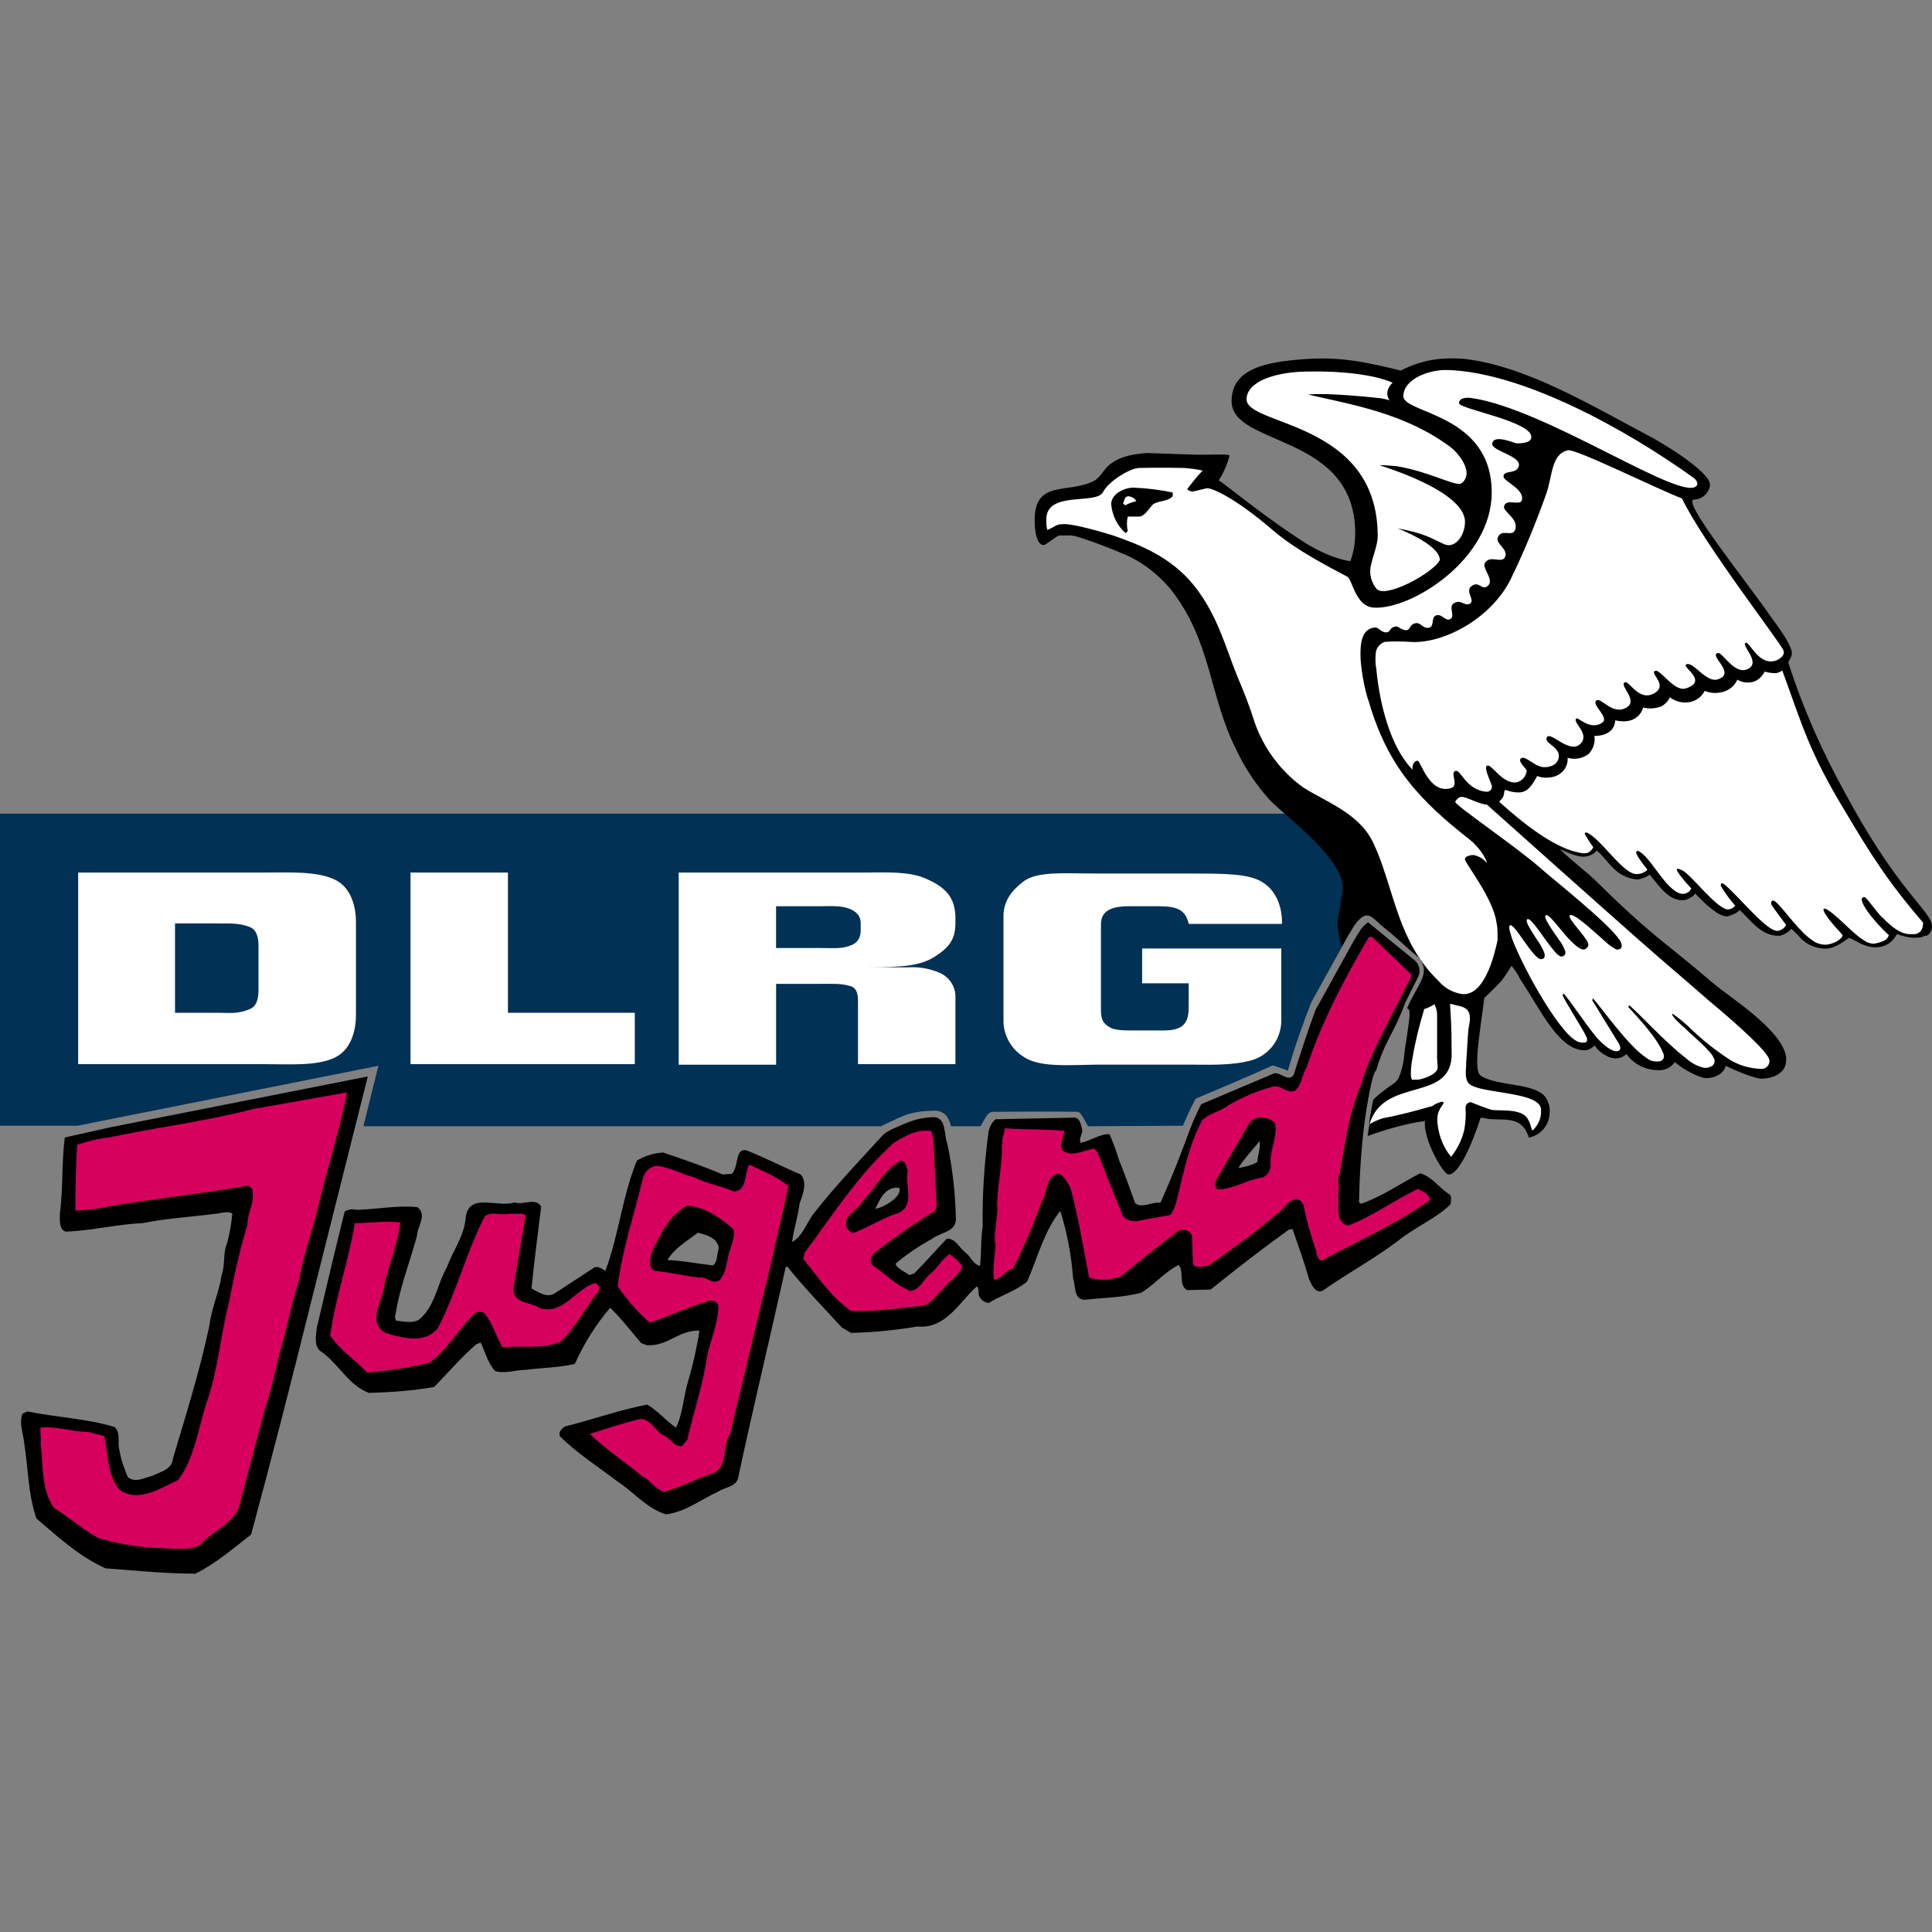
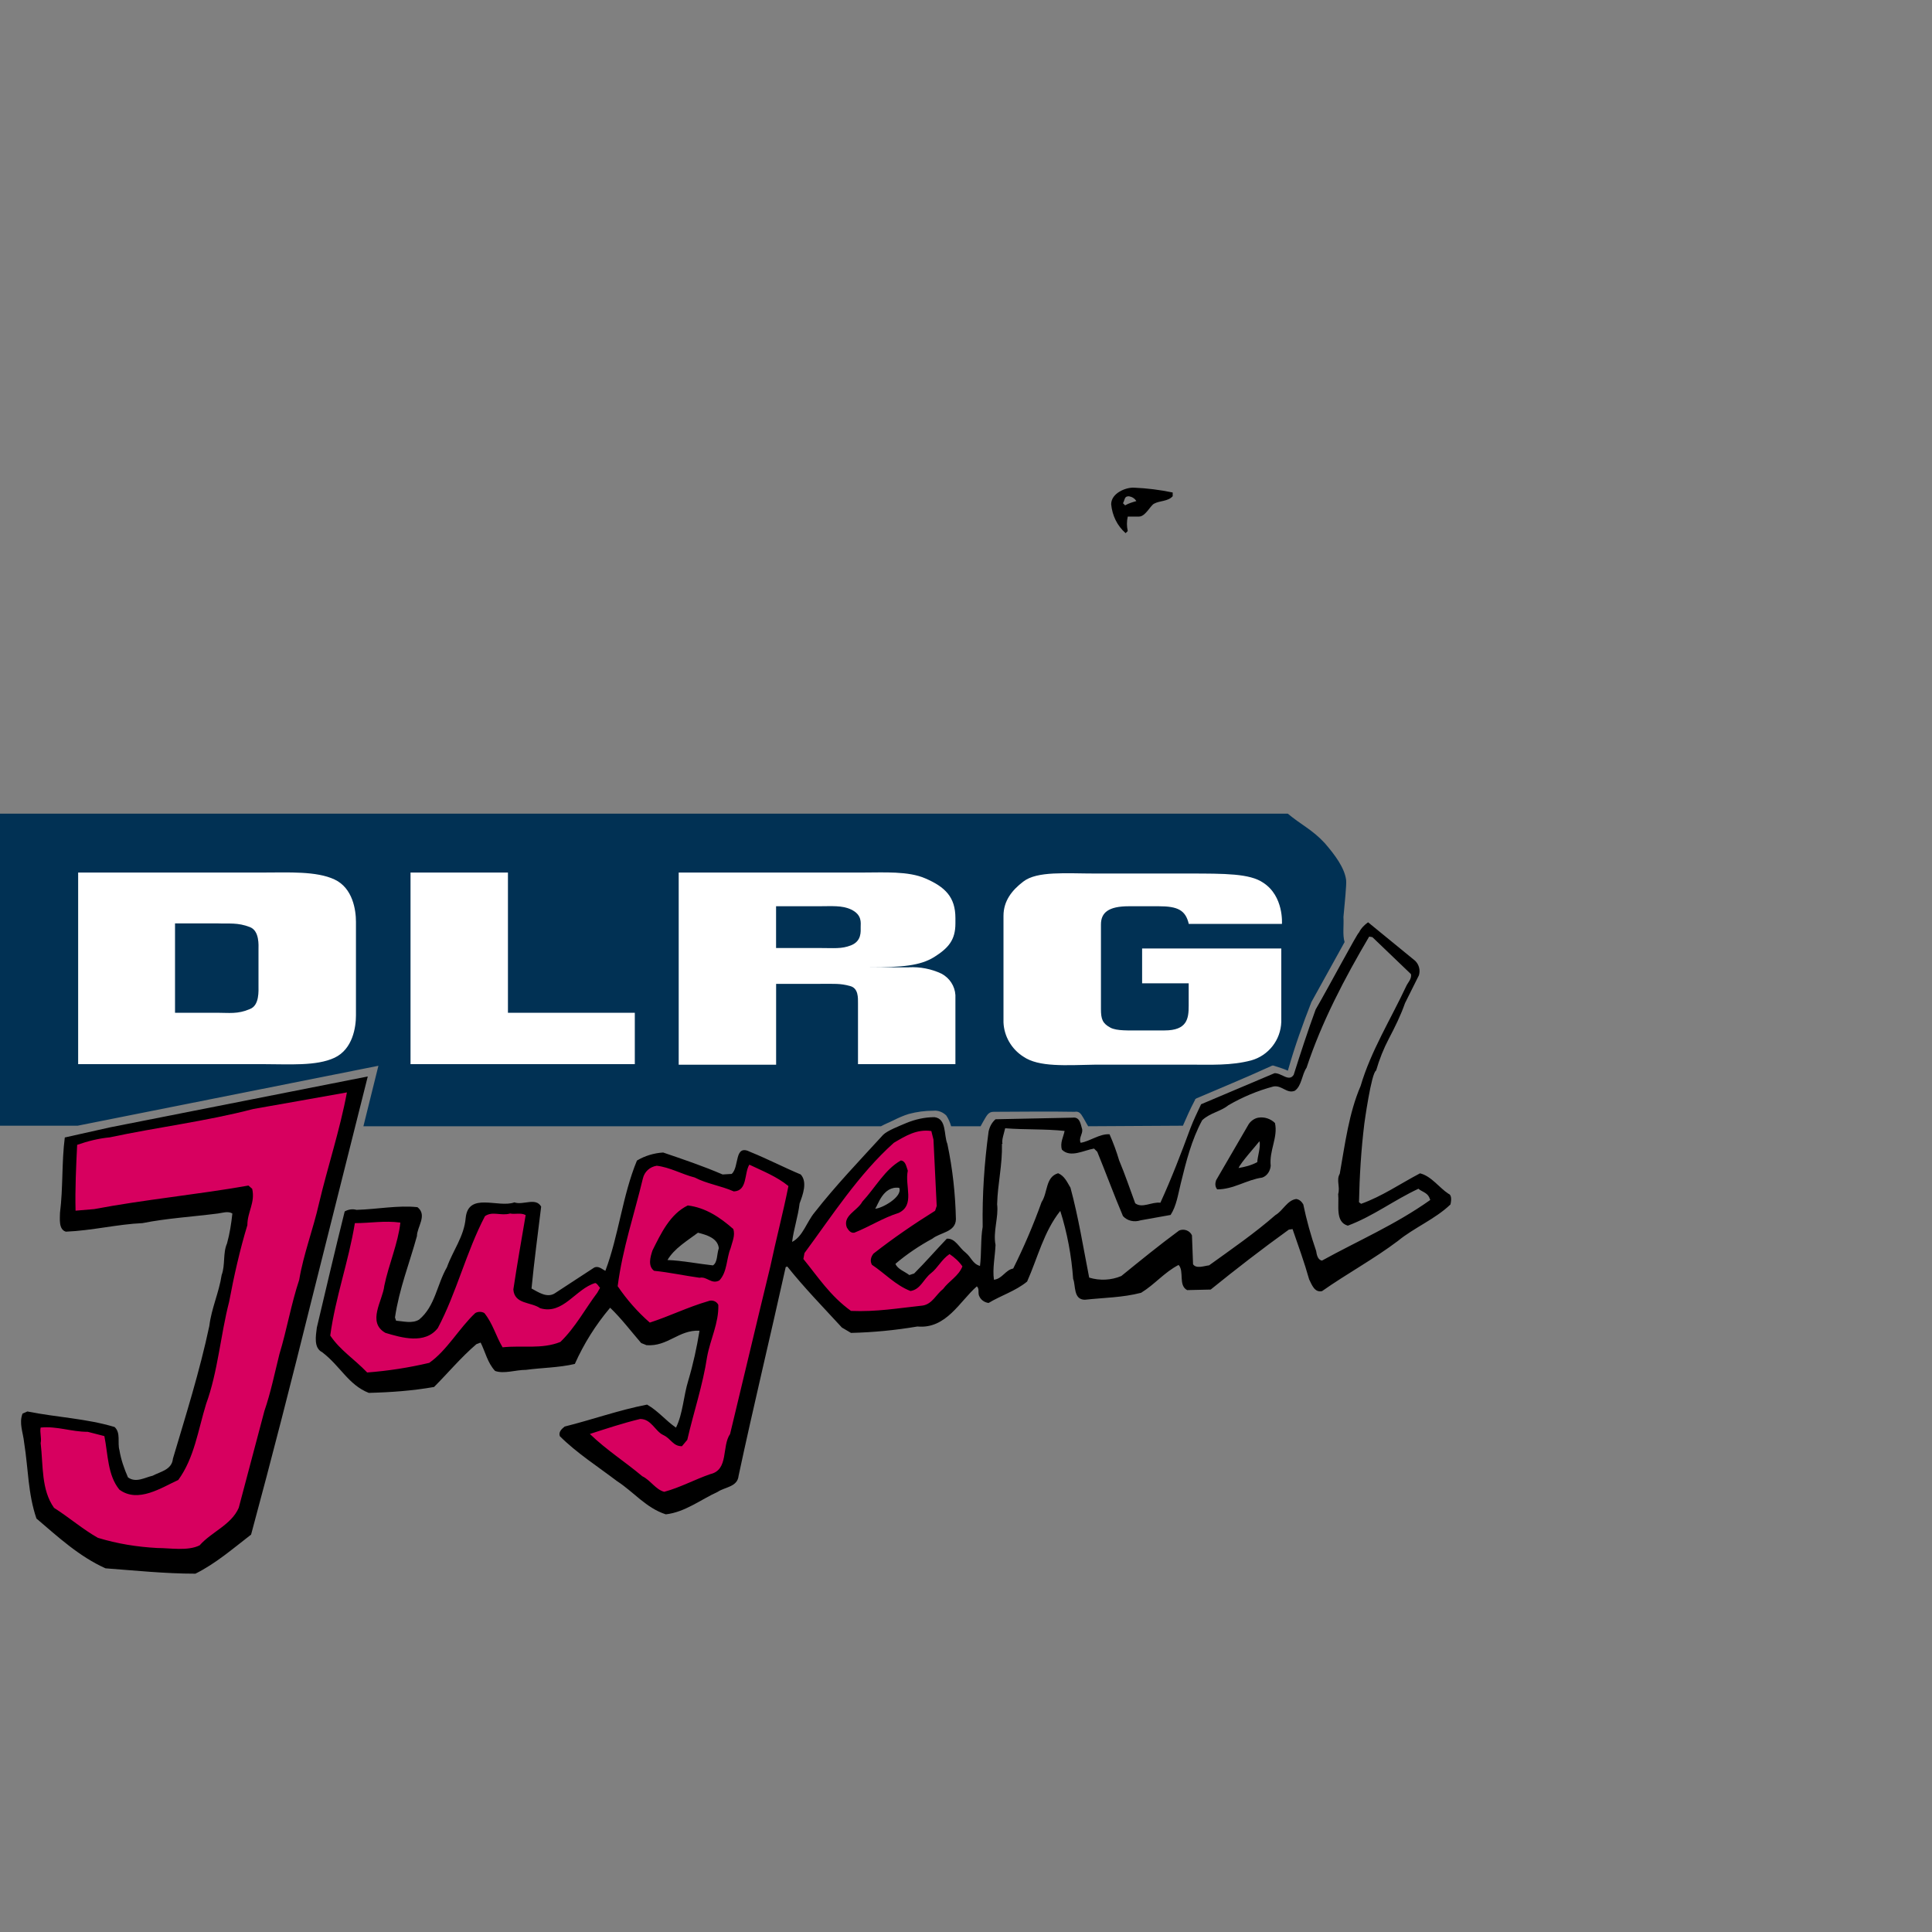
<svg xmlns="http://www.w3.org/2000/svg" style="fill-rule:evenodd;clip-rule:evenodd;stroke-linejoin:round;stroke-miterlimit:2;" xml:space="preserve" version="1.1" viewBox="0 0 4252 4252" height="100%" width="100%">
  <rect x="0" y="0" width="4252" height="4252" fill="#808080" stroke="none" />
  <g transform="matrix(1,0,0,1,0,85)">
    <path style="fill:white;fill-rule:nonzero;" d="M98.4,1783.4L98.4,2306.2L678.3,2267.6L847.3,2224.8L924.8,2319.4L2591.8,2292.3L2740.6,2267.6L2821.4,2227.1L2899.3,1933.7L2713.9,1757.6L98.4,1783.4Z" />
    <g>
      <path style="fill:rgb(1,49,84);fill-rule:nonzero;" d="M1873,1916.6C1853,1907.2 1830.6,1909.5 1801.1,1909.5L1708,1909.5L1708,2001.4L1801.1,2001.4C1836.4,2001.4 1851.8,2003.8 1873,1995.5C1896.6,1986.1 1894.2,1964.9 1894.2,1955.4C1894.2,1946 1897.7,1928.3 1873,1916.6Z" />
      <path style="fill:rgb(1,49,84);fill-rule:nonzero;" d="M2956.7,1933.1C2959.1,1906 2963.8,1862.4 2962.6,1851.8C2959.1,1824.7 2937.9,1796.4 2915.5,1770.5C2888.4,1741.1 2863.7,1730.4 2834.2,1705.7L0,1705.7L0,2392.5L170.8,2392.5L832.8,2260.6L799.8,2393.7L1939,2393.7C1949.6,2387.8 1954.3,2386.6 1963.7,2381.9C1975.5,2376 1988.4,2370.1 2000.2,2366.6C2017.9,2361.9 2035.5,2359.5 2054.4,2359.5C2065,2358.3 2075.6,2363 2082.7,2370.1C2087.4,2377.2 2090.9,2385.4 2093.3,2393.7L2158.1,2393.7L2164,2383.1C2171.1,2371.3 2174.6,2361.9 2186.4,2361.9C2246.5,2361.9 2301.8,2360.7 2365.5,2361.9C2371.4,2360.7 2376.1,2363.1 2379.6,2367.8C2386.7,2378.4 2389,2384.3 2394.9,2393.7L2603.4,2392.5C2612.8,2371.3 2617.5,2359.5 2630.5,2334.8L2630.5,2333.6C2631.7,2333.6 2631.7,2333.6 2632.9,2332.4C2682.4,2311.2 2742.5,2286.5 2796.6,2261.7C2799,2260.5 2801.3,2259.3 2803.7,2260.5C2814.3,2264 2826.1,2267.6 2830.8,2269.9C2834.3,2271.1 2834.3,2273.4 2835.5,2267.5C2849.6,2218 2867.3,2168.5 2886.2,2120.3L2959.2,1988.4C2954.4,1971.9 2957.9,1951.9 2956.7,1933.1ZM783.4,2149.8C783.4,2175.7 776.3,2224 736.3,2242.9C696.2,2261.7 636.2,2257 579.6,2257L172,2257L172,1835.3L579.6,1835.3C635,1835.3 696.2,1831.8 736.3,1850.6C776.4,1869.4 783.4,1917.7 783.4,1943.7L783.4,2149.8ZM1397.1,2257L903.5,2257L903.5,1835.3L1117.9,1835.3L1117.9,2143.9L1397.1,2143.9L1397.1,2257ZM2000.2,2043.8C2024.9,2042.6 2049.7,2047.3 2072.1,2057.9C2089.8,2067.3 2101.5,2085 2102.7,2105L2102.7,2257L1888.3,2257L1888.3,2123.9C1888.3,2110.9 1889.5,2089.7 1870.6,2085C1849.4,2079.1 1836.4,2080.3 1803.5,2080.3L1708.1,2080.3L1708.1,2258.2L1493.7,2258.2L1493.7,1835.3L1898.9,1835.3C1946,1835.3 1999,1831.8 2036.7,1848.3C2080.3,1867.1 2102.7,1889.5 2102.7,1935.5L2102.7,1947.3C2102.7,1983.8 2087.4,2001.5 2055.6,2021.5C2025,2040.3 1986.1,2043.9 1913.1,2043.9L2000.2,2043.9L2000.2,2043.8ZM2821.3,1948.4L2616.3,1948.4C2609.2,1917.8 2591.6,1909.5 2550.3,1909.5L2484.3,1909.5C2439.5,1909.5 2423,1923.6 2423,1949.6L2423,2135.7C2423,2158.1 2426.5,2167.5 2444.2,2176.9C2458.3,2184 2483.1,2182.8 2511.3,2182.8L2563.1,2182.8C2612.6,2182.8 2616.1,2156.9 2616.1,2128.6L2616.1,2079.1L2513.6,2079.1L2513.6,2002.5L2819.9,2002.5L2819.9,2163.9C2818.7,2204 2791.6,2238.1 2753.9,2248.7C2709.1,2260.5 2665.6,2258.1 2616.1,2258.1L2412.3,2258.1C2345.2,2259.3 2286.3,2264 2252.1,2240.4C2226.2,2223.9 2209.7,2195.6 2208.5,2165L2208.5,1930.6C2208.5,1897.6 2227.3,1874.1 2252.1,1855.2C2282.7,1831.6 2345.2,1837.5 2412.3,1837.5L2616.1,1837.5C2696.2,1837.5 2750.4,1837.5 2779.8,1857.5C2826,1887.1 2821.3,1948.4 2821.3,1948.4Z" />
      <path style="fill:rgb(1,49,84);fill-rule:nonzero;" d="M550.1,1955.4C523,1944.8 504.2,1948.3 477.1,1947.2L385.2,1947.2L385.2,2143.9L477.1,2143.9C504.2,2143.9 523,2147.4 550.1,2135.7C571.3,2127.5 568.9,2095.6 568.9,2082.7L568.9,2006.1C569,1995.5 571.3,1963.7 550.1,1955.4Z" />
    </g>
  </g>
  <g transform="matrix(1,0,0,1,3,106)">
    <g>
      <path style="fill:rgb(215,0,95);fill-rule:nonzero;" d="M236.3,3049L62.5,3017.7L85.8,3219.6L225.3,3318.2L431.9,3327.6L533.7,3238.4L780.4,2285.2L156.4,2404.1L145.5,2575.3L533.7,2530.9L453.8,2914.5L382.2,3135.1L275.6,3168.4L236.3,3049Z" />
-       <path style="fill:rgb(215,0,95);" d="M2166.9,2738.4L2192,2372.6L2358.7,2372.6L2358.7,2421L2423.3,2405.6L2478.4,2554.1L2560.6,2554.1L2620.5,2382.4L2653.3,2333.2L2804.5,2270.2L2838.8,2282.4L2876.4,2206.1L2971.5,1991.3L3006.7,1939.7L3114.3,2035.1L3076.7,2110.3L3007.1,2261.7L2988.3,2340L2968.3,2569.7L3123.3,2493L3169.9,2538.7L2905.7,2703.9L2850.2,2575.3L2624.4,2719.9L2598.2,2629.5L2473,2727L2384.9,2732.4L2331.3,2514.5L2233.1,2710.7L2166.9,2738.4ZM2695.4,2489.6L2779.7,2464.5L2775.8,2366.6L2695.4,2489.6Z" />
      <path style="fill:rgb(215,0,95);" d="M1873.5,2803.3L1741.2,2658.5L1882.1,2469.1L1977,2382.4L2062.9,2372.6L2075.4,2575.3L1941.4,2669.4L2008.1,2714.6L2087.9,2635.8L2136.4,2692.9L2045.7,2788.4L1873.5,2803.3ZM1888.9,2578.9L1987,2536.9L1974.2,2469.1L1888.9,2578.9Z" />
      <path style="fill:rgb(215,0,95);" d="M1749.8,2497.3L1601.9,3141.3L1452.4,3201.6L1252.1,3045.1L1420.3,3001.3L1494.7,3057.6L1563.6,2787.6L1422.7,2830.7L1333.5,2732.8L1406.3,2464.4L1447,2441.7L1616.8,2497.3L1636.3,2441.7L1749.8,2497.3ZM1445.7,2669.2L1575.6,2692.7L1593.3,2618.6L1522.5,2575.3L1445.7,2669.2Z" />
      <path style="fill:rgb(215,0,95);fill-rule:nonzero;" d="M772.3,2572.4L906.2,2572.4L844.3,2800.6L911.7,2825.2L960.2,2784.5L1049.4,2558.3L1169.1,2553.6L1146.4,2736L1206.7,2763.3L1302.2,2701.5L1328.8,2714.6L1328.8,2757.1L1245,2872.9L1103.4,2887L1050.5,2814.2L937.5,2928.5L798.2,2936.3L704.3,2838.5L772.3,2572.4Z" />
    </g>
    <g>
      <path style="fill-rule:nonzero;" d="M3184.6,2521.1C3164.6,2508.1 3146.9,2482.2 3122.2,2476.3C3077.4,2499.9 3038.6,2527 2992.6,2543.4L2987.9,2539.9C2989.1,2482.2 2992.6,2424.5 2999.7,2366.7C2999.7,2366.7 3015,2254.8 3025.6,2250.1C3032.7,2225.4 3042.1,2201.8 3053.9,2179.4C3066.9,2154.7 3079.8,2128.7 3089.2,2101.7L3119.8,2040.4C3123.3,2028.6 3119.8,2016.8 3111.6,2008.6L3007.9,1923.8C2999.7,1929.7 2992.6,1936.8 2987.9,1946.2C2984.4,1947.4 2923.1,2062.8 2892.5,2115.8C2874.8,2164.1 2859.5,2211.2 2844.2,2259.5C2833.6,2276 2817.1,2254.8 2801.8,2256L2640.4,2324.3C2632.2,2342 2623.9,2358.5 2616.8,2377.3C2596.8,2431.5 2575.6,2486.9 2550.8,2541C2532,2538.6 2510.7,2554 2495.4,2542.2C2483.6,2510.4 2473,2478.6 2460.1,2448C2454.2,2428 2447.1,2409.1 2438.9,2390.3C2416.5,2389.1 2396.5,2405.6 2375.3,2409.1C2370.6,2398.5 2380,2390.3 2378.8,2379.7C2375.3,2369.1 2374.1,2351.4 2357.6,2353.8L2188,2357.3C2179.8,2364.4 2175,2373.8 2172.7,2384.4C2163.3,2453.9 2158.6,2523.4 2159.7,2594.1C2155,2620 2157.3,2653 2153.8,2680.1C2137.3,2675.4 2135,2661.3 2122,2650.7C2107.9,2640.1 2099.6,2618.9 2080.8,2620.1C2056.1,2646 2033.7,2671.9 2008.9,2696.7L1998.3,2700.2C1987.7,2692 1972.4,2687.2 1967.7,2675.5C1992.4,2654.3 2020.7,2635.4 2049,2620.1C2066.7,2606 2099.7,2606 2100.8,2577.7C2099.6,2522.3 2093.7,2467 2082,2411.6C2073.8,2391.6 2080.8,2356.2 2053.7,2352.7C2032.5,2352.7 2011.3,2357.4 1991.3,2365.7C1974.8,2372.8 1950.1,2382.2 1940.6,2391.6C1889.9,2447 1835.8,2503.5 1789.8,2562.4C1772.1,2583.6 1763.9,2615.4 1740.3,2627.2C1743.8,2598.9 1753.3,2571.8 1756.8,2542.4C1763.9,2523.6 1774.5,2495.3 1759.2,2478.8C1722.7,2463.5 1686.2,2444.6 1648.5,2429.3C1612,2410.5 1624.9,2462.3 1607.3,2477.6L1587.3,2478.8C1543.7,2460 1501.3,2445.8 1456.5,2430.5C1436.5,2431.7 1416.4,2437.6 1398.8,2448.2C1367,2524.8 1358.7,2613.1 1329.3,2690.9C1322.2,2687.4 1314,2679.1 1304.6,2683.8L1219.8,2739.2C1202.1,2752.2 1182.1,2738 1166.8,2729.8C1172.7,2668.5 1180.9,2608.5 1188,2549.6C1176.2,2528.4 1147.9,2547.2 1129.1,2540.2C1093.8,2553.2 1027.8,2516.6 1021.9,2574.4C1018.4,2615.6 993.6,2646.3 980.7,2682.8C958.3,2721.7 954.8,2768.8 919.4,2798.2C904.1,2807.6 884.1,2801.7 868.7,2800.6L866.3,2793.5C875.7,2729.9 898.1,2674.5 914.6,2614.4C914.6,2594.4 938.2,2568.5 915.8,2550.8C873.4,2546.1 826.3,2555.5 781.5,2556.7C773.3,2554.3 763.8,2555.5 755.6,2560.2C734.4,2645 714.4,2731 694.3,2815.8C691.9,2834.6 687.2,2860.6 706.1,2870C746.2,2900.6 763.8,2941.9 808.6,2959.5C856.9,2958.3 905.2,2954.8 952.3,2946.5C981.7,2917.1 1011.2,2881.7 1045.4,2852.3L1054.8,2848.8C1065.4,2870 1070.1,2893.6 1086.6,2911.2C1106.6,2918.3 1131.4,2908.8 1154.9,2908.8C1189.1,2904.1 1226.8,2904.1 1262.1,2895.8C1282.1,2851 1308,2809.8 1339.8,2772.1C1364.5,2795.7 1385.7,2823.9 1408.1,2849.8L1419.9,2854.5C1467,2858 1490.6,2820.3 1536.5,2822.7C1530.6,2859.2 1522.4,2896.9 1511.8,2932.3C1501.2,2966.5 1500,3005.3 1484.7,3036C1461.1,3019.5 1445.8,2999.5 1421.1,2985.3C1359.8,2997.1 1300.9,3018.3 1239.7,3033.6C1233.8,3038.3 1225.6,3045.4 1229.1,3054.8C1265.6,3091.3 1311.6,3120.8 1355.1,3153.8C1391.6,3177.4 1418.7,3212.7 1462.3,3226.8C1504.7,3222.1 1540,3193.8 1576.6,3177.3C1591.9,3166.7 1620.2,3166.7 1622.5,3142C1655.5,2987.7 1692,2836.9 1726.2,2682.6L1729.7,2681.4C1766.2,2727.3 1809.8,2772.1 1849.9,2815.7L1869.9,2827.5C1919.4,2826.3 1967.7,2821.6 2016,2813.4C2079.6,2819.3 2109.1,2758 2146.8,2725.1C2152.7,2729.8 2149.2,2738.1 2151.5,2745.1C2155,2754.5 2163.3,2760.4 2172.7,2761.6C2199.8,2745.1 2231.6,2735.7 2257.5,2714.5C2281.1,2661.5 2294,2604.9 2330.5,2559C2345.8,2607.3 2355.2,2658 2358.8,2708.6C2364.7,2722.7 2358.8,2754.5 2384.7,2754.5C2428.3,2749.8 2467.2,2749.8 2508.4,2739.2C2539,2720.4 2559.1,2694.4 2590.9,2677.9C2603.9,2692 2589.7,2722.7 2609.7,2733.3L2661.5,2732.1C2716.9,2687.3 2774.6,2642.6 2833.5,2600.2L2841.7,2599C2854.7,2636.7 2867.6,2672 2878.2,2709.7C2884.1,2721.5 2890,2739.1 2906.5,2735.6C2961.9,2696.7 3020.8,2664.9 3073.8,2624.9C3108,2596.6 3156.3,2576.6 3189.2,2544.8C3191.7,2534 3191.7,2523.4 3184.6,2521.1ZM1311.6,2739C1285.7,2773.2 1263.3,2815.6 1230.3,2847.4C1189.1,2863.9 1146.7,2854.5 1103.1,2859.2C1087.8,2833.3 1081.9,2807.4 1063,2783.8C1057.1,2780.3 1048.9,2780.3 1043,2783.8C1007.7,2816.8 980.6,2866.3 941.7,2893.4C896.9,2904 851,2911.1 805.1,2914.6C775.7,2884 746.2,2866.3 723.8,2833.3C735.6,2747.3 763.9,2671.9 778,2585.9C812.2,2585.9 842.8,2580 878.1,2584.7C873.4,2629.5 852.2,2677.8 842.8,2723.7C839.3,2756.7 803.9,2803.8 845.2,2827.4C880.5,2838 932.4,2853.3 960.6,2816.8C1001.8,2739.1 1023,2649.5 1064.3,2570.6C1080.8,2558.8 1099.6,2570.6 1119.7,2564.7C1130.3,2567.1 1143.3,2562.3 1153.9,2568.2C1144.5,2623.6 1135.1,2676.6 1126.8,2731.9C1129.2,2764.9 1165.7,2759 1185.7,2773.1C1236.4,2788.4 1263.4,2730.7 1307,2717.7C1311.7,2718.9 1314.1,2724.8 1317.6,2728.3L1311.6,2739ZM1692.1,2682.5C1662.7,2802.7 1633.2,2928.7 1603.8,3050C1585,3077.1 1601.4,3128.9 1560.2,3138.3C1526,3150.1 1494.2,3167.7 1458.9,3177.2C1440.1,3172.5 1428.3,3151.3 1410.6,3143C1372.9,3111.2 1331.7,3085.3 1295.2,3049.9C1331.7,3038.1 1367.1,3026.3 1405.9,3016.9C1430.6,3016.9 1438.9,3044 1456.6,3052.2C1474.3,3060.4 1477.8,3076.9 1497.8,3076.9L1509.6,3062.8C1523.7,3001.5 1543.8,2942.6 1553.2,2880.2C1560.3,2841.3 1579.1,2806 1577.9,2765.9C1574.4,2757.7 1563.8,2754.1 1555.5,2757.7C1510.7,2770.7 1470.7,2790.7 1427.1,2804.8C1400,2781.2 1376.4,2754.1 1356.4,2724.7C1367,2642.2 1392.9,2566.8 1411.8,2487.9C1415.3,2472.6 1427.1,2462 1442.4,2459.6C1471.8,2463.1 1497.8,2478.4 1526,2485.5C1553.1,2499.6 1582.5,2503.2 1612,2516.1C1642.6,2514.9 1634.4,2476 1646.2,2457.2C1675.6,2471.3 1706.3,2483.1 1732.2,2504.3C1720.4,2563.5 1705.1,2621.2 1692.1,2682.5ZM2072.6,2730.8C2057.3,2742.6 2049,2763.8 2027.8,2767.3C1972.4,2773.2 1926.5,2781.4 1869.9,2779.1C1824,2746.1 1796.9,2703.7 1765.1,2664.8L1767.5,2651.8C1827.6,2570.5 1886.5,2478.6 1964.2,2409.1C1990.1,2393.8 2014.9,2378.5 2046.7,2383.2L2051.4,2402L2058.5,2548.1L2055,2558.7C2007.9,2588.1 1963.1,2618.8 1919.5,2652.9C1913.6,2660 1911.3,2669.4 1916,2677.6C1944.3,2696.4 1967.8,2722.4 2000.8,2735.3C2023.2,2731.8 2029.1,2709.4 2045.6,2696.4C2060.9,2684.6 2069.2,2665.8 2086.8,2654C2097.4,2661.1 2108,2670.5 2115.1,2681.1C2106.8,2702.5 2085.6,2713.1 2072.6,2730.8ZM2906.6,2668.3C2897.2,2667.1 2894.8,2655.3 2893.6,2647.1C2881.8,2612.9 2872.4,2578.8 2865.3,2544.6C2861.8,2538.7 2857.1,2534 2850,2532.8C2830,2535.2 2820.6,2558.7 2804.1,2568.1C2758.2,2608.2 2708.7,2642.3 2658,2678.8C2647.4,2680 2629.7,2687 2622.7,2676.4L2620.3,2612.8C2615.6,2602.2 2602.6,2597.5 2592,2602.2C2547.2,2635.2 2508.4,2667 2464.8,2702.3C2442.4,2711.7 2417.7,2712.9 2394.1,2705.8C2381.1,2639.8 2370.5,2572.7 2352.9,2507.9C2345.8,2496.1 2339.9,2482 2325.8,2476.1C2297.5,2484.3 2303.4,2518.5 2289.3,2539.7C2271.6,2589.2 2250.4,2638.7 2226.9,2685.8C2209.2,2689.3 2203.3,2708.2 2184.5,2710.5C2181,2685.8 2186.9,2659.8 2188,2633.9C2182.1,2604.5 2195.1,2572.6 2191.5,2544.4C2192.7,2498.5 2203.3,2458.4 2202.1,2411.3L2203.3,2411.3C2200.9,2404.2 2206.8,2387.7 2209.2,2377.1C2252.8,2380.6 2296.4,2378.3 2340,2383C2337.6,2396 2329.4,2408.9 2334.1,2424.2C2352.9,2443 2382.4,2425.4 2404.8,2421.8L2411.9,2428.9C2430.7,2474.8 2448.4,2523.1 2468.4,2570.3C2477.8,2580.9 2493.1,2584.4 2507.3,2579.7L2573.3,2567.9C2586.3,2547.9 2589.8,2522 2595.7,2498.4C2607.5,2450.1 2619.3,2403 2642.8,2359.4C2660.5,2342.9 2682.9,2340.6 2700.5,2326.4C2731.1,2308.7 2764.1,2294.6 2799.5,2285.2C2818.3,2281.7 2828.9,2301.7 2846.6,2294.6C2861.9,2284 2861.9,2259.3 2872.5,2243.9C2905.5,2143.8 2956.1,2047.2 3010.3,1955.3L3017.4,1956.5L3102.2,2037.8C3104.6,2048.4 3095.1,2056.6 3091.6,2064.9C3058.6,2135.6 3013.9,2207.4 2991.5,2284C2965.6,2344.1 2957.3,2411.2 2945.6,2477.2C2937.4,2491.3 2946.8,2505.5 2942.1,2522C2944.5,2546.7 2935,2583.3 2963.3,2591.5C3019.8,2570.3 3063.4,2536.1 3118.8,2510.2C3124.7,2516.1 3137.6,2518.4 3142.4,2529L3144.8,2534.9C3068,2589.4 2985.6,2624.7 2906.6,2668.3Z" />
      <path style="fill-rule:nonzero;" d="M239.7,2375L139.6,2397.4C132.5,2452.8 136.1,2507 129,2563.5C129,2575.3 125.5,2600 142,2604.7C199.7,2602.3 256.3,2588.2 310.5,2585.9C363.5,2575.3 421.2,2571.8 476.6,2564.7C486,2563.5 499,2558.8 508.4,2564.7C506,2587.1 502.5,2609.5 496.6,2630.7C487.2,2651.9 493.1,2677.8 484.8,2700.2C478.9,2739.1 462.4,2773.2 457.7,2812.1C436.5,2912.2 405.9,3008.8 377.6,3104.2C375.2,3128.9 350.5,3132.5 332.8,3141.9C316.3,3145.4 296.3,3158.4 278.6,3145.4C270.4,3126.6 263.3,3106.5 259.8,3085.3C255.1,3068.8 263.3,3047.6 249.2,3034.6C186.8,3015.8 122,3013.4 57.2,3000.4L46.6,3005.1C38.4,3026.3 47.8,3046.3 50.1,3068.7C59.5,3127.6 58.3,3180.6 77.2,3236C125.5,3277.2 171.4,3319.6 229.2,3345.6C292.8,3350.3 360,3357.4 427.1,3357.4C471.9,3335 508.4,3303.2 549.6,3271.4C595.5,3101.8 639.1,2931 681.5,2760.2L806.4,2263.1L239.7,2375ZM655.5,2710.7C637.8,2763.7 628.4,2820.3 611.9,2874.4C601.3,2916.8 593.1,2958 578.9,2999.3L522.4,3212.5C505.9,3250.2 462.3,3265.5 436.4,3295C410.5,3308 371.6,3300.9 343.3,3300.9C298.5,3298.5 255,3291.5 212.5,3278.5C180.7,3260.8 147.7,3232.6 115.9,3212.5C87.6,3172.4 92.3,3120.6 86.5,3070C88.9,3058.2 84.1,3046.4 86.5,3035.8C123,3032.3 153.6,3045.2 190.2,3045.2L226.7,3054.6C234.9,3095.8 233.8,3140.6 259.7,3172.4C300.9,3203 352.8,3167.7 389.3,3151.2C424.6,3102.9 432.9,3041.6 450.6,2983.9C476.5,2913.2 482.4,2831.9 501.3,2758.9C511.9,2702.4 524.9,2644.6 541.4,2590.4C541.4,2561 559.1,2540.9 552,2510.3L543.8,2503.2C430.7,2523.2 316.4,2533.8 204.5,2555L163.3,2558.5C162.1,2511.4 164.5,2460.7 166.8,2413.6C190.4,2405.4 213.9,2399.5 238.7,2397.1C343.5,2374.7 450.7,2361.8 554.4,2334.7C622.7,2322.9 693.4,2310 760.5,2298.2C745.2,2380.7 718.1,2461.9 699.2,2542C686.1,2600 664.9,2654.2 655.5,2710.7Z" />
      <path style="fill-rule:nonzero;" d="M2803,2365.6C2793.6,2356.2 2779.4,2351.5 2766.5,2353.8C2758.3,2355 2750,2360.9 2745.3,2367.9L2673.4,2491.6C2671,2498.7 2671,2505.7 2675.8,2511.6C2712.3,2511.6 2740.6,2490.4 2774.8,2485.7C2785.4,2482.2 2792.5,2471.6 2793.6,2459.8C2790,2425.7 2810,2397.4 2803,2365.6ZM2764.1,2451.6C2751.1,2458.7 2737,2462.2 2722.9,2464.6C2727.6,2452.8 2760.6,2416.3 2768.8,2405.7C2772.3,2417.4 2764.1,2441 2764.1,2451.6Z" />
      <path style="fill-rule:nonzero;" d="M1994.9,2470.4C1991.4,2461 1990.2,2449.2 1979.6,2448C1944.3,2468 1924.2,2506.9 1894.8,2538.7C1884.2,2558.7 1851.2,2569.3 1860.6,2595.2C1864.1,2601.1 1868.8,2608.2 1877.1,2607C1910.1,2594 1940.7,2574 1974.9,2563.4C2011.4,2545.8 1987.8,2504.6 1994.9,2470.4ZM1923,2554.1C1928.9,2548.2 1939.5,2503.4 1976,2508.2C1984.3,2528.1 1937.1,2554.1 1923,2554.1Z" />
      <path style="fill-rule:nonzero;" d="M1610.8,2598.8C1581.4,2572.9 1549.5,2551.7 1510.7,2547C1471.8,2565.8 1451.8,2608.3 1433,2646C1428.3,2660.1 1422.4,2680.2 1436.5,2690.8C1470.7,2694.3 1502.5,2701.4 1536.6,2706.1C1553.1,2702.6 1562.5,2721.4 1580.2,2712C1597.9,2693.2 1595.5,2663.7 1604.9,2641.3C1608.5,2627.1 1615.6,2613 1610.8,2598.8ZM1566.1,2678.9C1533.1,2675.4 1499,2668.3 1466,2667.1C1481.3,2641.2 1509.6,2624.7 1533.1,2607C1551.9,2611.7 1576.7,2618.8 1579,2641.2C1574.3,2654.2 1576.7,2671.9 1566.1,2678.9Z" />
    </g>
  </g>
  <g transform="matrix(1,0,0,1,193,0)">
    <g>
-       <path style="fill:white;fill-rule:nonzero;" d="M2274.3,1128L2324.4,1112.2L2336.2,1086.6L2287.7,1082.7L2267.3,1102.2L2274.3,1128Z" />
-       <path style="fill:white;fill-rule:nonzero;" d="M2945.1,2139.7L2935.7,2188L2902,2368.5L2871.8,2404.6L2830,2434.9L2819.9,2477.4L2821.4,2482.5L2954.6,2449.1L2961,2514.8L3000.8,2568.8L3034.3,2518.7L3050.7,2445L3152.4,2463.2L3179.8,2495.3L3199.4,2479.6L3208.8,2439.2L3187.7,2409.2L3071.5,2387.3L3049.9,2366.9L3054.6,2235.4L3074.4,2174.4L3129.7,2096.1L3223.9,2246.1L3267,2299.1L3292,2304L3313.9,2288.9L3322.8,2298.6L3363,2323.6L3388.5,2305.9L3430.5,2343.7L3468.1,2344.2L3487.1,2320.5L3542.6,2359.6L3575.8,2360.4L3595.7,2333.5L3634.3,2352.6L3694.3,2363.3L3718.3,2348.1L3701.4,2295.4L3372.3,2008.5L3222.5,1874.3L3235,1863.7L3260.4,1874.7L3282,1881.3L3298.8,1881.3L3311.7,1875.4L3323.4,1862.5L3394.3,1928.3L3426.7,1925.9L3440.8,1912.6L3488.6,1969L3519.1,1971.3L3540.2,1956.8L3588.7,2003L3614.6,2007.3L3637.3,1993.2L3685.4,2040.6L3711.6,2053.2L3733.9,2050L3746.8,2033.5L3796.1,2076.6L3822.7,2084L3844.3,2079.3L3865,2065.2L3870.5,2049.6L3918.2,2079.3L3940.1,2079.3L3964.4,2068.7L3972.6,2053.2L3991.4,2055.4L4022.3,2059.3L4041.1,2053.2L4050.1,2032L4010.6,1983.8L3912,1846.1L3811.4,1652.4L3732.8,1459.9L3740.2,1436.4L3699.5,1366.6L3600.9,1234.5L3526.5,1116.3L3525,1090.5L3557,1067L3542.6,1045.1L3433.4,972.3L3254.2,875.3L3099.2,814.1L2967,800.9L2891,833.8L2837.8,814.1L2669.6,800.9L2554.5,834.6L2535.7,887L2580.3,927.7L2763.5,1031.8L2817.5,1202.4L2779.9,1261.1L2643.7,1181.3L2525.6,1092.2L2466.1,1059.3L2482.5,1016.1L2290,1024L2220.3,1073.2L2109.9,1105.3L2093,1145.3L2107.9,1181L2167.4,1166.7L2355.9,1236.6L2441,1337.8L2556.3,1664.9L2732.2,1812L2859.5,2017.6L2914.5,2089.9L2927.4,2104.7L2929.9,2107.4L2931.9,2110.2L2934.9,2114.7L2940.3,2123.5L2945.1,2139.7Z" />
-     </g>
+       </g>
    <g>
      <path style="fill-rule:nonzero;" d="M2252.5,1109.8C2254.9,1134.5 2265.5,1156.9 2284.3,1173.4L2289,1168.7C2286.6,1158.1 2286.6,1147.5 2289,1136.9L2313.7,1136.9C2327.8,1136.9 2338.4,1113.3 2346.7,1108.6C2359.7,1101.5 2377.3,1103.9 2387.9,1092.1L2387.9,1083.9C2359.6,1078 2331.4,1074.5 2303.1,1073.3C2285.5,1072.1 2252.5,1085.1 2252.5,1109.8ZM2307.9,1102.8C2299.7,1105.2 2291.4,1107.5 2283.2,1112.2L2278.5,1107.5C2283.2,1099.3 2280.9,1092.2 2291.5,1092.2C2298.4,1093.3 2304.3,1096.9 2307.9,1102.8Z" />
-       <path style="fill-rule:nonzero;" d="M4056,2026.3C4036,1987.4 3973.5,1941.5 3867.5,1744.8C3816.8,1652.9 3774.4,1557.5 3742.6,1457.4C3746.1,1451.5 3749.7,1445.6 3750.8,1438.6C3750.8,1417.4 3710.7,1366.7 3706,1359.7C3648.3,1276.1 3506.9,1101.7 3535.2,1099.4C3552.9,1099.4 3568.2,1085.3 3570.5,1067.6C3570.5,1034.6 3446.8,965.1 3444.5,963.9C3310.2,893.2 3166.5,804.9 3027.5,789.6C3011,788.4 2995.7,788.4 2979.2,789.6C2947.4,792 2917.9,801.4 2889.7,815.5C2816.7,797.8 2756.6,783.7 2673,790.8C2597.6,796.7 2517.5,809.6 2517.5,882.7C2517.5,984 2789.6,952.2 2789.6,1173.7C2789.6,1194.9 2786.1,1214.9 2779,1235C2779,1235 2736.6,1231.5 2674.2,1191.4C2583.5,1132.5 2509.3,1070.1 2489.3,1057.1C2499.9,1040.6 2508.1,1021.8 2512.9,1002.9C2512.9,998.2 2464.6,1001.7 2432.8,1000.5C2392.7,999.3 2330.3,997 2330.3,997C2303.2,999.4 2274.9,1002.9 2250.2,1021.7C2236.1,1032.3 2229,1051.1 2214.9,1058.2C2158.4,1087.6 2084.1,1054.7 2084.1,1144.2C2084.1,1150.1 2084.1,1199.6 2104.1,1199.6C2108.8,1199.6 2133.5,1178.4 2138.3,1178.4L2164.2,1178.4C2180.7,1178.4 2284.4,1219.6 2298.5,1227.9C2330.3,1244.4 2357.4,1266.8 2381,1293.9C2474.1,1409.3 2467,1530.7 2528.2,1650.8C2547,1690.9 2571.8,1727.4 2601.2,1760.4C2646,1805.2 2762.6,1888.8 2762.6,1955.9C2762.6,1960.6 2750.8,2025.4 2750.8,2030.1C2750.8,2043.1 2753.2,2056 2755.5,2067.8C2756.7,2073.7 2756.7,2078.4 2760.2,2083.1C2760.2,2083.1 2766.1,2073.7 2772,2063.1C2775.5,2056 2780.2,2050.1 2783.8,2043.1C2787.3,2036 2793.2,2030.1 2794.4,2027.8C2795.6,2027.8 2803.8,2014.8 2815.6,2014.8C2827.4,2014.8 2842.7,2033.6 2846.2,2036C2862.7,2049 2872.1,2057.2 2882.7,2066.6C2905.1,2086.6 2918,2098.4 2929.8,2107.8C2956.9,2143.1 2928.6,2162 2903.9,2218.5L2905.1,2219.7C2912.2,2223.2 2909.8,2236.2 2901.6,2292.7C2899.2,2304.5 2898.1,2316.3 2896.9,2326.9C2895.7,2342.2 2891,2358.7 2885.1,2372.8C2878,2384.6 2869.8,2386.9 2859.2,2395.2C2847.4,2404.6 2842.7,2407 2829.8,2419.9L2829.8,2418.7C2828.6,2421.1 2820.4,2468.2 2820.4,2470.5L2820.4,2476.4C2849.8,2369.2 2995.9,2426.9 3001.8,2325.6L3001.8,2319.7C3001.8,2247.8 2999.4,2236.1 2998.3,2209C3025.4,2217.2 3050.1,2212.5 3039.5,2260.8C3038.3,2264.3 3036,2300.9 3034.8,2325.6C3033.6,2336.2 3033.6,2345.6 3033.6,2346.8C3033.6,2351.5 3030.1,2375.1 3039.5,2384.5C3061.9,2408.1 3200.9,2401 3198.5,2443.4C3199.7,2459.9 3192.6,2476.4 3179.7,2488.2C3177.3,2487 3175,2467 3165.6,2457.6C3147.9,2438.8 3102,2445.8 3089,2442.3C3073.7,2437.6 3058.4,2431.7 3044.2,2425.8C3037.1,2425.8 3032.4,2431.7 3032.4,2437.6L3032.4,2438.8C3033.6,2454.1 3032.4,2469.4 3030,2484.7C3025.3,2507.1 3014.7,2528.3 3000.6,2546C2984.1,2526 2974.7,2502.4 2971.2,2476.5C2970,2468.3 2970,2461.2 2971.2,2452.9C2973.6,2443.5 2978.3,2436.4 2984.2,2428.2C2983,2427 2984.2,2424.7 2979.5,2424.7C2972.4,2427.1 2965.4,2429.4 2959.5,2434.1C2923,2444.7 2887.6,2454.1 2849.9,2461.2C2839.3,2464.7 2829.9,2468.7 2820.5,2474.6L2817,2500.1C2817,2500.1 2839.4,2491.9 2867.7,2483.6C2892.4,2476.5 2917.2,2470.6 2943.1,2467.1C2938.4,2506 2983.2,2584.9 2994.9,2584.9C3026.7,2584.9 3065.6,2460 3065.6,2460L3070.3,2460C3106.8,2470.6 3155.1,2448.2 3171.6,2503.6C3197.5,2498.9 3216.4,2476.5 3217.5,2450.6C3218.7,2440 3216.3,2429.4 3211.6,2420C3192.8,2381.1 3103.2,2392.9 3065.5,2367C3058.4,2362.3 3057.3,2345.8 3058.4,2323.4C3060.8,2283.3 3070.2,2226.8 3073.7,2196.2C3086.7,2184.4 3099.6,2171.5 3111.4,2158.5C3118.5,2150.3 3133.8,2125.5 3133.8,2125.5C3140.9,2134.9 3147.9,2144.3 3152.6,2154.9C3199.7,2225.6 3237.4,2310.4 3294,2311.6C3302.2,2311.6 3310.5,2306.9 3316.4,2301C3322.3,2309.2 3330.5,2317.5 3340,2322.2C3347.1,2326.9 3355.3,2329.3 3363.6,2329.3C3370.7,2329.3 3377.7,2326.9 3383.6,2322.2C3384.8,2321 3386,2321 3387.1,2319.8C3387.1,2321 3388.3,2321 3388.3,2322.2C3404.8,2343.4 3429.5,2355.2 3456.6,2355.2C3470.7,2356.4 3484.9,2349.3 3493.1,2337.5C3508.4,2351.6 3546.1,2372.8 3562.6,2372.8C3579.1,2372.8 3600.3,2364.6 3605,2345.7C3616.8,2351.6 3666.3,2374 3683.9,2374C3700.4,2374 3738.1,2366.9 3738.1,2332.8C3738.1,2329.3 3738.1,2324.6 3736.9,2321C3722.8,2262.1 3610.9,2192.6 3577.9,2164.3C3536.7,2129 3494.3,2094.8 3451.9,2060.6C3441.3,2051.2 3430.7,2042.9 3420.1,2033.5C3389.5,2006.4 3356.5,1975.8 3325.9,1945.2C3296.5,1915.8 3268.2,1896.9 3239.9,1868.6C3258.7,1876.8 3280,1887.4 3296.4,1885.1C3305.8,1883.9 3315.2,1879.2 3321.1,1872.1C3347,1892.1 3360,1931 3410.6,1935.7C3420,1934.5 3429.4,1931 3437.7,1925.1C3461.3,1953.4 3482.5,1986.4 3516.6,1980.5C3524.8,1978.1 3533.1,1973.4 3537.8,1966.4C3555.5,1985.2 3593.2,2022.9 3612,2015.9C3630.8,2008.9 3627.3,2010 3635.6,2002.9C3658,2022.9 3681.5,2058.3 3718.1,2059.4L3724,2059.4C3734.6,2057 3742.8,2051.2 3749.9,2044.1C3755.8,2050 3760.5,2054.7 3765.2,2059.4C3778.2,2075.9 3798.2,2086.5 3820.6,2087.7C3847.7,2090.1 3874.8,2063 3877.1,2064.1C3895.9,2072.3 3916,2088.8 3944.2,2084.1C3959.5,2081.7 3972.5,2072.3 3979.5,2059.4C3980.7,2058.2 3980.7,2057 3981.9,2055.9C3985.4,2057.1 3990.1,2058.3 3993.7,2059.4C4007.8,2064.1 4024.3,2065.3 4038.5,2061.8C4039.7,2061.8 4040.9,2060.6 4042,2059.4C4050.1,2062.8 4065.4,2046.3 4056,2026.3ZM3732.1,1431.4C3736.8,1444.4 3719.1,1452.6 3715.6,1453.8C3676.7,1466.8 3656.7,1409 3648.5,1414.9C3639.1,1420.8 3681.5,1456.1 3655.6,1471.4C3625,1489.1 3597.9,1433.7 3587.3,1437.2C3567.3,1443.1 3628.5,1480.8 3588.5,1494.9C3562.6,1504.3 3534.3,1456 3519,1461.9C3504.9,1466.6 3568.5,1498.4 3517.8,1514.9C3490.7,1524.3 3458.9,1467.8 3448.3,1477.2C3440.1,1484.3 3477.7,1507.8 3448.3,1525.5C3411.8,1546.7 3390.6,1491.3 3381.2,1503.1C3374.1,1511.3 3410.6,1540.8 3388.3,1556.1C3356.5,1577.3 3330.6,1532.5 3320,1542C3309.4,1552.6 3351.8,1579.7 3331.8,1591.5C3303.5,1608 3278.8,1575 3275.3,1582.1C3269.4,1591.5 3307.1,1616.3 3284.7,1637.5C3261.1,1659.9 3219.9,1609.2 3211.7,1622.2C3204.6,1634 3229.4,1639.9 3236.4,1656.4C3239.9,1665.8 3236.4,1676.4 3228.2,1682.3C3222.3,1685.8 3216.4,1688.2 3209.4,1688.2C3187,1691.7 3163.5,1659.9 3154,1669.4C3146.9,1676.5 3167,1691.8 3167,1696.5C3165.8,1708.3 3157.6,1717.7 3147,1721.2C3114,1729.4 3088.1,1676.4 3078.7,1685.9C3072.8,1691.8 3090.5,1726 3090.5,1730.7C3090.5,1737.8 3085.8,1742.5 3078.7,1742.5L3077.5,1742.5C3032.7,1737.8 3022.1,1693 3010.4,1696.6C2997.4,1700.1 3018.6,1728.4 3001,1734.3C2952.7,1749.6 2933.9,1674.2 2926.8,1674.2C2918.6,1674.2 2913.8,1686 2916.2,1694.2C2866.7,1644.7 2843.2,1548.1 2836.1,1472.7C2833.7,1460.9 2833.7,1448 2834.9,1436.2C2836.1,1425.6 2844.3,1416.2 2854.9,1412.6C2872.6,1411.4 2890.2,1411.4 2909.1,1412.6C2979.8,1418.5 3085.8,1364.3 3130.6,1277.1C3161.2,1214.7 3187.1,1151.1 3210.7,1085.1C3223.7,1046.2 3221.3,999.1 3257.8,990.9C3275.5,987.4 3460.4,1079.2 3508.7,1096.9C3555.4,1194.6 3725,1413.7 3732.1,1431.4ZM2550.5,878.9C2550.5,840 2612.9,817.6 2689.5,817.6C2761.4,816.4 2832,824.7 2872.1,842.3C2867.4,845.8 2863.9,851.7 2861.5,857.6C2859.1,865.8 2860.3,874.1 2865,881.2C2859.1,878.8 2852,877.7 2846.2,876.5C2845,876.5 2733.1,863.5 2686,868.3C2782.6,890.7 2900.4,909.5 3000.5,984.9C3017,997.9 3034.7,1022.6 3034.7,1041.4C3034.7,1054.4 3025.3,1065 3019.4,1065C2998.2,1065 2949.9,1037.9 2881.6,1026.1C2868.6,1024.9 2855.7,1023.7 2842.7,1023.7C2848.6,1026.1 3031.2,1080.2 3031.2,1148.6C3031.2,1178 3010,1207.5 2986.4,1198.1C2959.3,1186.3 2946.3,1174.5 2882.7,1162.8C2882.7,1162.8 2975.8,1198.1 2975.8,1232.3C2964,1259.4 2853.3,1320.6 2835.6,1294.7C2827.4,1284.1 2822.6,1271.1 2822.6,1257C2822.6,1235.8 2840.3,1201.6 2839.1,1176.9C2836.8,926.1 2550.5,937.8 2550.5,878.9ZM2971.1,2349.1C2971.1,2365.6 2934.6,2376.2 2926.3,2376.2L2914.5,2376.2C2912.1,2371.5 2912.1,2366.8 2912.1,2362.1C2912.1,2351.5 2913.3,2339.7 2915.6,2329.1C2921.5,2292.6 2930.9,2256.1 2941.5,2220.7C2949.7,2218.3 2956.8,2214.8 2963.9,2210.1C2967.4,2217.2 2969.8,2225.4 2969.8,2233.7L2969.8,2329.1L2971.1,2349.1ZM3024.1,2187.7C3004.1,2184.2 2986.4,2174.7 2973.4,2159.4C2946.3,2133.5 2923.9,2101.7 2907.4,2067.5C2872.1,1995.6 2860.3,1917.9 2827.3,1850.8C2795.5,1788.4 2722.5,1763.6 2675.3,1733C2625.8,1697.7 2588.1,1647 2568.1,1589.3C2557.5,1555.1 2544.5,1522.2 2530.4,1489.2C2504.5,1425.6 2486.8,1353.7 2435,1288.9C2384.3,1225.3 2313.7,1198.2 2255.9,1178.2C2240.6,1173.5 2174.6,1153.5 2149.9,1153.5C2129.9,1153.5 2133.4,1157 2112.2,1166.5C2109.8,1159.4 2109.8,1152.4 2109.8,1145.3C2107.4,1078.2 2219.4,1112.3 2234.7,1082.9C2245.3,1060.5 2293.6,1029.9 2314.8,1029.9C2314.8,1029.9 2369,1028.7 2412.6,1029.9C2426.7,1031.1 2439.7,1032.3 2453.8,1035.8C2440.8,1048.8 2430.2,1062.9 2419.6,1077C2423.1,1079.4 2426.7,1081.7 2431.4,1081.7C2436.1,1081.7 2459.7,1074.6 2464.4,1074.6C2473.8,1074.6 2519.8,1091.1 2609.3,1167.7C2660,1211.3 2734.2,1249 2771.9,1269C2783.7,1274.9 2789.6,1335 2830.8,1337.3C2913.3,1342 3090,1231.3 3090,1084C3090,909.7 2895.6,910.8 2895.6,872C2895.6,834.3 2952.1,813.1 2992.2,814.3C3155.9,819 3380.9,941.5 3535.3,1052.3C3538.8,1054.7 3543.5,1061.7 3542.4,1066.4C3522.4,1115.9 3210.2,897.9 3042.9,875.6C3039.4,875.6 3018.2,873.2 3018.2,887.4C3018.2,900.4 3180.8,927.5 3177.2,962.8C3176,975.8 3151.3,975.8 3145.4,975.8C3140.7,975.8 3094.7,954.6 3091.2,975.8C3087.7,993.5 3164.2,1004.1 3147.7,1030C3140.6,1043 3115.9,1034.7 3115.9,1048.8C3115.9,1059.4 3164.2,1077.1 3156,1101.8C3151.3,1113.6 3120.7,1095.9 3117.1,1114.8C3114.7,1126.6 3152.4,1143.1 3140.7,1167.8C3133.6,1181.9 3110.1,1161.9 3103,1184.3C3099.5,1197.3 3126.6,1209 3119.5,1225.5C3112.4,1242 3086.5,1219.6 3074.7,1239.6C3068.8,1250.2 3094.7,1274.9 3082.9,1287.9C3068.8,1303.2 3062.9,1276.1 3045.2,1290.3C3031.1,1300.9 3053.4,1320.9 3042.8,1328C3031,1336.2 3022.8,1317.4 3006.3,1328C2994.5,1335.1 3009.8,1356.3 2999.2,1362.2C2988.6,1369.3 2979.2,1348.1 2966.2,1355.1C2956.8,1359.8 2963.8,1377.5 2953.2,1381C2939.1,1385.7 2934.4,1369.2 2922.6,1371.6C2908.5,1374 2912,1385.7 2902.6,1386.9C2893.2,1388.1 2883.8,1377.5 2879,1378.7C2863.7,1381.1 2868.4,1390.5 2859,1391.7C2848.4,1392.9 2840.2,1381.1 2835.4,1381.1C2800.1,1381.1 2801.2,1425.9 2801.2,1441.2C2801.2,1451.8 2802.4,1462.4 2803.6,1473C2807.1,1497.7 2811.8,1522.5 2820.1,1546C2861.3,1686.2 2929.7,1760.4 3042.7,1848.7C3059.2,1861.7 3078,1887.6 3079.2,1899.4C3072.1,1890 3061.5,1884.1 3049.8,1881.7C3043.9,1881.7 3031,1884.1 3031,1891.1C3031,1899.3 3093.4,1977.1 3100.5,2030.1C3102.9,2040.7 3102.9,2051.3 3102.9,2061.9L3102.9,2069C3095.9,2102.9 3073.6,2193.6 3024.1,2187.7ZM3414,2068.7C3464.7,2113.5 3516.5,2157 3566,2200.6C3593.1,2223 3690.9,2305.4 3700.3,2330.2C3700.3,2331.4 3701.5,2332.6 3701.5,2333.7C3701.5,2344.3 3694.4,2352.5 3683.8,2352.5L3682.6,2352.5C3656.7,2351.3 3631.9,2344.3 3610.7,2330.1C3582.4,2311.3 3555.3,2290 3530.6,2266.5C3517.6,2253.5 3503.5,2241.8 3488.2,2231.2C3481.1,2232.4 3510.6,2259.5 3514.1,2261.8C3536.5,2284.2 3570.6,2310.1 3578.9,2328.9C3582.4,2334.8 3580.1,2343 3574.2,2346.6C3573,2346.6 3571.8,2347.8 3570.7,2347.8C3567.2,2350.2 3562.5,2350.2 3557.7,2350.2C3542.4,2346.7 3529.4,2339.6 3517.6,2329C3472.8,2294.8 3412.8,2228.9 3392.7,2212.4C3391.5,2213.6 3390.3,2215.9 3391.5,2217.1C3413.9,2241.8 3455.1,2285.4 3468.1,2319.6C3469.3,2323.1 3469.3,2326.7 3468.1,2329C3468.1,2330.2 3466.9,2331.4 3465.7,2332.5C3461,2337.2 3455.1,2336 3450.4,2336C3443.3,2336 3437.4,2333.6 3431.6,2328.9C3391.5,2304.2 3330.3,2215.8 3312.6,2197C3313.8,2198.2 3310.2,2200.5 3311.4,2201.7C3324.4,2222.9 3367.9,2293.6 3367.9,2293.6C3367.9,2293.6 3380.9,2311.3 3365.5,2313.6C3354.9,2314.8 3336.1,2300.6 3320.7,2283C3292.4,2248.8 3259.4,2197 3247.7,2186.4C3247.7,2187.6 3246.5,2186.4 3246.5,2191.1C3246.5,2195.8 3292.4,2267.7 3298.3,2281.8C3298.3,2281.8 3307.7,2299.5 3283,2293.6C3245.3,2285.4 3161.7,2135.7 3135.8,2068.6C3129.9,2050.9 3126.4,2039.2 3129.9,2036.8C3134.6,2033.3 3146.4,2049.8 3159.3,2068.6C3173.4,2088.6 3189.9,2111 3198.2,2111C3208.8,2111 3206.4,2101.6 3206.4,2099.2C3202.9,2088.6 3197,2078 3189.9,2068.6C3178.1,2049.8 3164,2029.7 3167.5,2023.8C3172.2,2016.7 3191.1,2043.8 3208.7,2068.6C3222.8,2087.4 3235.8,2105.1 3242.9,2105.1C3251.1,2105.1 3252.3,2099.2 3252.3,2094.5C3248.8,2085.1 3244.1,2075.7 3238.2,2068.6C3222.9,2046.2 3202.9,2019.1 3208.8,2014.4C3215.9,2009.7 3239.4,2045 3261.8,2068.6C3273.6,2080.4 3284.2,2089.8 3292.4,2089.8C3298.3,2088.6 3301.8,2085.1 3303,2079.2C3301.8,2075.7 3300.6,2071 3298.3,2068.6C3286.5,2049.8 3255.9,2019.1 3261.8,2014.4C3270,2008.5 3307.7,2043.8 3336,2068.6C3344.2,2076.8 3353.7,2083.9 3364.3,2089.8C3376.1,2089.8 3376.1,2085.1 3376.1,2079.2C3374.9,2075.7 3373.7,2071 3371.4,2068.6C3345.5,2029.7 3219.4,1930.8 3193.5,1907.2C3135.8,1857.7 3008.6,1771.7 3009.7,1764.7C3009.7,1764.7 3015.6,1751.7 3027.4,1754.1C3039.2,1756.5 3068.6,1771.8 3079.2,1770.6C3189,1868.4 3302.1,1969.8 3414,2068.7ZM4032.4,2051C4028.9,2053.4 4025.3,2055.7 4021.8,2055.7C4003,2056.9 3986.5,2056.9 3949.9,2019.2C3945.2,2018 3914.6,1974.4 3911,1974.4C3887.4,1973.2 3932.2,2029.8 3964,2058C3962.8,2062.7 3959.3,2067.4 3954.6,2069.8C3947.5,2073.3 3939.3,2075.7 3931,2076.9C3923.9,2076.9 3915.7,2074.5 3909.8,2069.8C3885.1,2055.7 3858,2021.5 3829.7,2002.7C3826.2,2000.3 3820.3,1998 3820.3,2001.5C3819.1,2008.6 3840.3,2034.5 3861.5,2056.9C3863.9,2060.4 3858,2066.3 3850.9,2071C3842.7,2075.7 3834.4,2078.1 3826.2,2079.2C3815.6,2079.2 3806.2,2076.8 3797.9,2071C3768.5,2052.2 3737.8,2007.4 3719,1988.5C3707.2,1976.7 3704.9,1983.8 3704.9,1988.5C3704.9,1992 3717.9,2008.5 3737.9,2035.6C3734.4,2042.7 3727.3,2047.4 3720.2,2048.6C3697.8,2052.1 3642.5,1982.6 3605.9,1949.6C3596.5,1941.4 3594.1,1942.5 3594.1,1949.6C3603.5,1964.9 3614.1,1980.2 3625.9,1993.2C3622.4,1997.9 3617.7,2000.3 3611.8,2001.4C3588.2,2004.9 3528.2,1923.7 3509.3,1915.4C3496.3,1909.5 3497.5,1913 3497.5,1914.2C3497.5,1918.9 3512.8,1937.8 3529.3,1955.4C3525.8,1962.5 3519.9,1966 3512.8,1967.2C3479.8,1969.6 3444.5,1894.2 3418.6,1876.5C3413.9,1873 3409.2,1870.6 3408,1875.3C3406.8,1880 3419.8,1897.7 3432.7,1914.2C3426.8,1920.1 3418.6,1923.6 3410.3,1923.6C3383.2,1927.1 3337.3,1856.5 3306.6,1836.4C3299.5,1831.7 3294.8,1830.5 3294.8,1835.2C3300.7,1845.8 3306.6,1855.2 3313.6,1864.6C3304.2,1882.3 3291.2,1878.7 3277.1,1875.2C3208.8,1859.9 3121.6,1777.4 3106.3,1764.5C3106.3,1764.5 3112.2,1758.6 3113.4,1756.3C3119.3,1749.2 3115.8,1738.6 3120.5,1738.6C3120.5,1738.6 3145.2,1748 3160.6,1742.1C3175.9,1736.2 3185.3,1716.2 3190,1707.9C3201.8,1712.6 3214.7,1712.6 3227.7,1709.1C3246.5,1703.2 3258.3,1686.7 3257.1,1667.9C3273.6,1672.6 3291.3,1669.1 3304.2,1658.5C3313.6,1647.9 3318.3,1633.8 3316,1619.6C3316,1619.6 3359.6,1622 3361.9,1585.4C3414.9,1597.2 3423.2,1557.1 3423.2,1557.1C3436.2,1560.6 3450.3,1559.5 3463.3,1554.7C3471.5,1550 3478.6,1542.9 3482.1,1534.7C3496.2,1545.3 3513.9,1548.8 3530.4,1544.1C3542.2,1540.6 3552.8,1532.3 3558.7,1520.5C3572.8,1526.4 3588.1,1526.4 3602.3,1521.7C3615.3,1517 3624.7,1508.7 3630.6,1495.8C3642.4,1502.9 3656.5,1504 3669.5,1499.3C3678.9,1494.6 3686,1487.5 3690.7,1478.1C3698.9,1480.5 3707.2,1481.6 3715.4,1481.6C3720.1,1480.4 3724.8,1479.2 3729.5,1475.7C3774.3,1598.2 3788.4,1653.6 3865,1780.8C3925.1,1882.1 3961.6,1939.8 4039.3,2030.5C4039.5,2033.4 4039.5,2044 4032.4,2051Z" />
    </g>
  </g>
</svg>